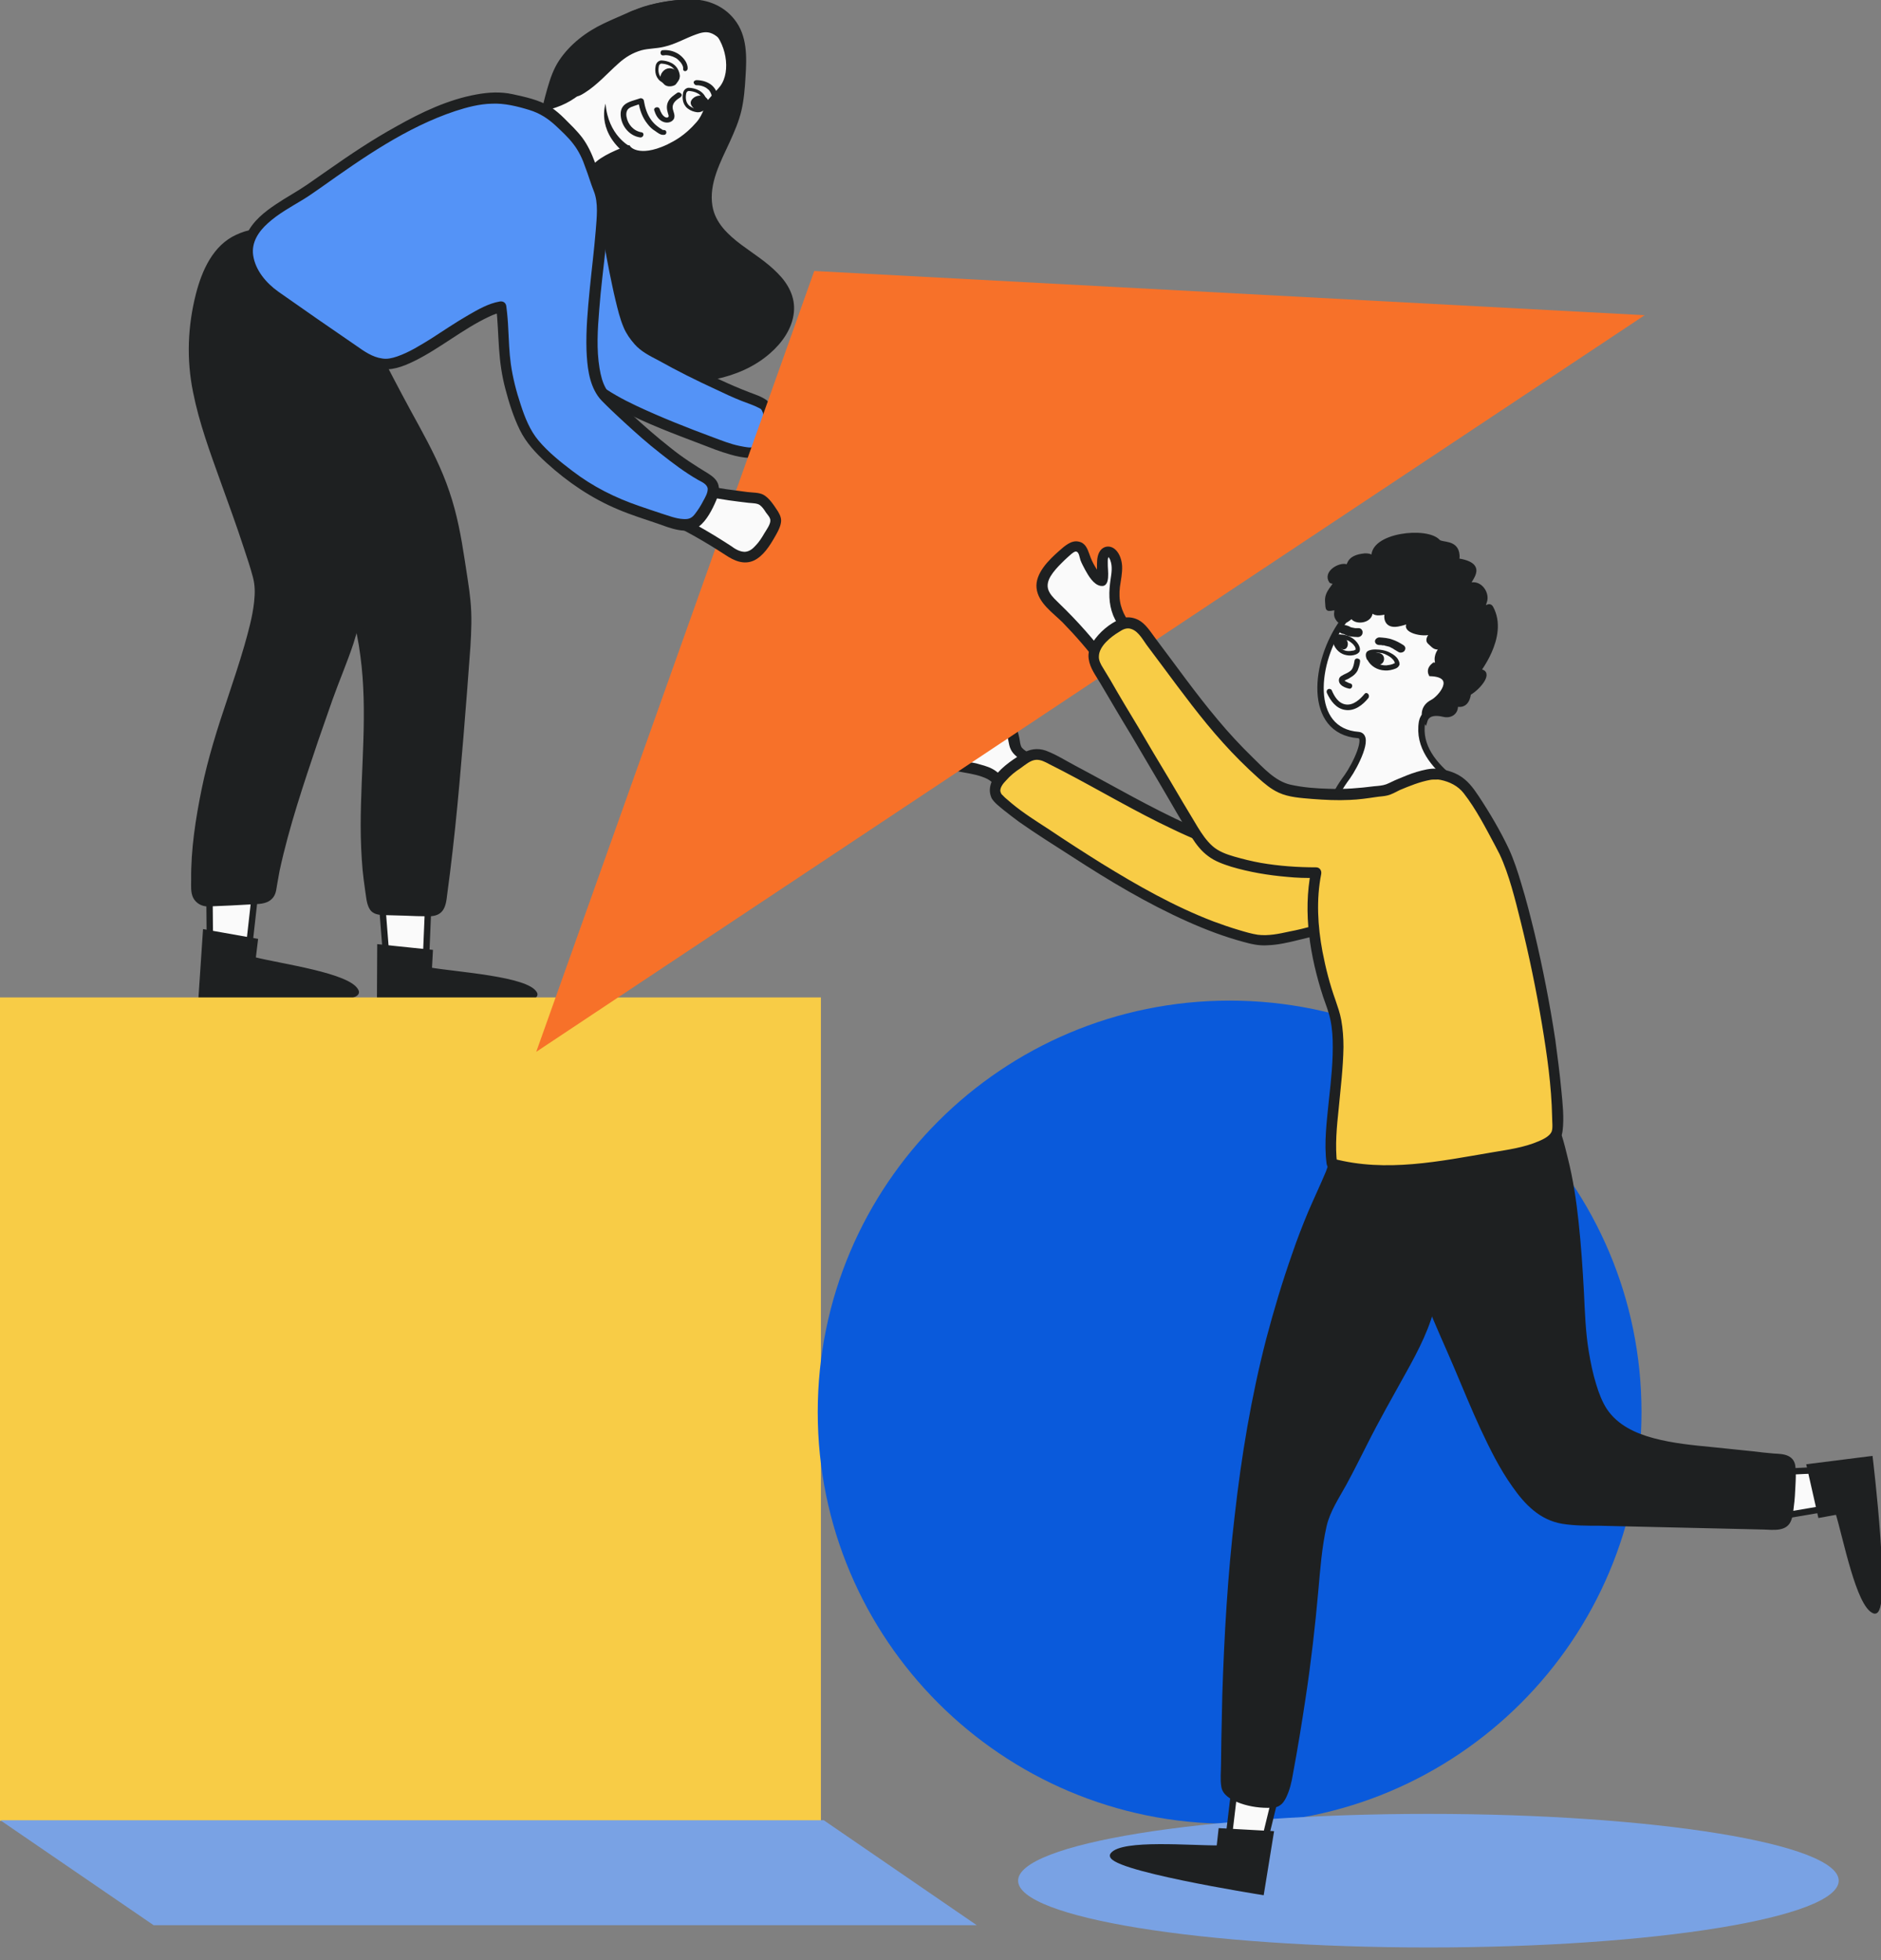
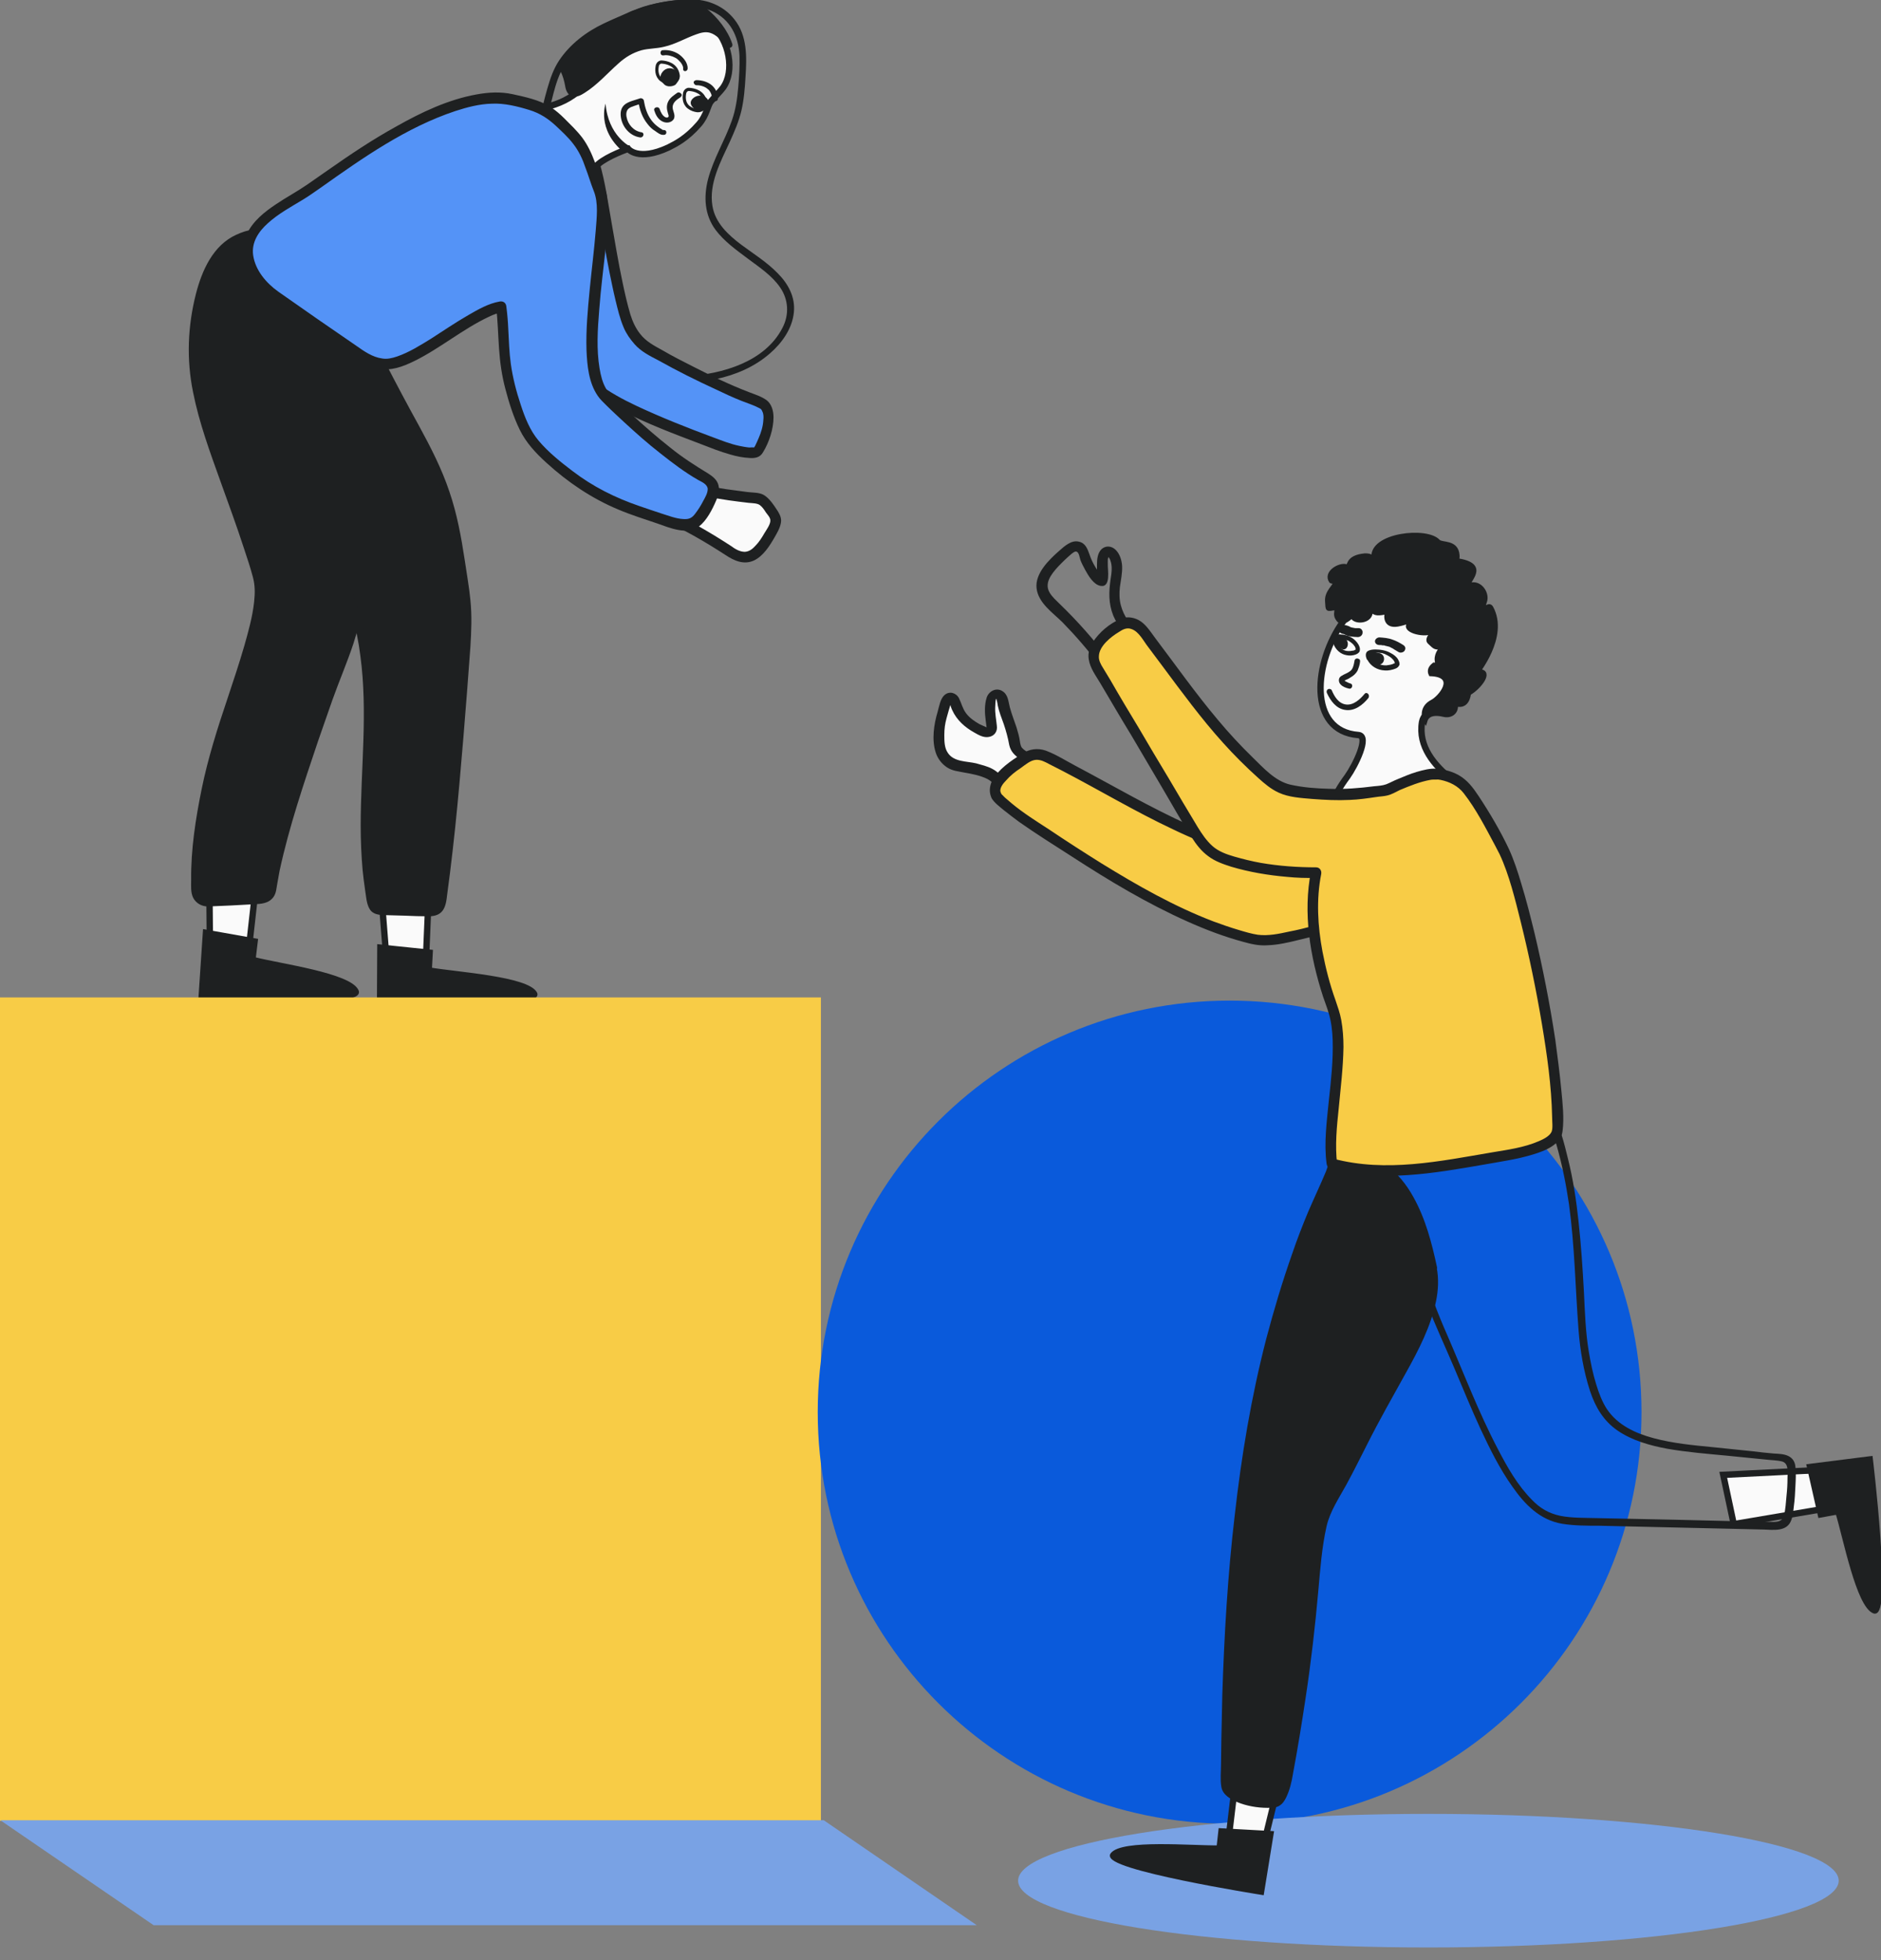
<svg xmlns="http://www.w3.org/2000/svg" version="1.1" id="Calque_1" x="0px" y="0px" viewBox="0 0 591.4 616.3" style="enable-background:new 0 0 591.4 616.3;" xml:space="preserve">
  <rect x="0" y="0" width="591.4" height="616.3" fill="#808080" stroke="none" />
  <style type="text/css">
	.st0{fill:#1E2021;}
	.st1{fill:#FAFAFA;stroke:#1E2021;stroke-width:2;stroke-miterlimit:10;}
	.st2{fill:#1E2021;stroke:#1E2021;stroke-miterlimit:10;}
	.st3{fill-rule:evenodd;clip-rule:evenodd;fill:#5493F7;}
	.st4{fill:#F8CC46;}
	.st5{fill-rule:evenodd;clip-rule:evenodd;fill:#79A2E4;}
	.st6{fill:#0A5ADB;}
	.st7{fill:#79A2E4;}
	.st8{fill-rule:evenodd;clip-rule:evenodd;fill:#FAFAFA;}
	.st9{fill-rule:evenodd;clip-rule:evenodd;fill:#FAFAFA;stroke:#1E2021;stroke-width:2;stroke-miterlimit:10;}
	.st10{fill-rule:evenodd;clip-rule:evenodd;fill:#1E2021;}
	.st11{fill-rule:evenodd;clip-rule:evenodd;fill:#F77129;}
	.st12{fill-rule:evenodd;clip-rule:evenodd;fill:#1E2021;stroke:#1E2021;stroke-miterlimit:10;}
	.st13{fill:#FAFAFA;stroke:#1E2021;stroke-miterlimit:10;}
</style>
-   <path class="st0" d="M190.4,8.4c-5.7,2.7-10.5,6.7-13.6,11.2c-2.3,3.4-3.2,7.1-4.1,10.8c-1.5,6.1-3.1,12.3-2.3,18.4  c1.6,12.5,12.7,23.5,10.9,36.1c-1.1,7.4-6.6,15-3.9,21.9c2.8,7.2,13.2,10.6,22.9,11.9c11.2,1.5,23.4,1.1,33.5-3.4S251,101.3,248,93  c-3.6-9.8-19-14.3-23.7-23.9c-2.6-5.3-1.4-11.3,0.8-16.9s5.3-11,6.8-16.7c1-3.7,1.2-7.5,1.5-11.2c0.3-5.3,0.6-10.7-2-15.5  c-2.6-4.7-9.1-8.6-15.9-7.5C215.5,1.3,207.1,0.4,190.4,8.4L190.4,8.4z" />
  <path class="st0" d="M189.8,7.4c-5.5,2.6-10.6,6.5-14,11.6c-1.8,2.7-2.8,5.7-3.7,8.8c-1,3.5-1.9,7.1-2.5,10.7  c-0.6,3.6-0.9,7-0.4,10.6c0.4,2.8,1.2,5.6,2.3,8.2c2.2,5.5,5.2,10.6,7.1,16.2c0.9,2.7,1.6,5.4,1.6,8.3c0,3.1-0.8,6-1.8,8.9  c-1.9,5.4-4.5,11.5-1.9,17.1c2.1,4.7,7,7.4,11.6,9.1c5.7,2.1,11.8,3,17.8,3.4c12.4,0.9,26.5-0.7,36.2-9.2c3.8-3.3,7-7.8,7.5-12.9  c0.5-4.8-1.8-9-5.1-12.3c-3.4-3.5-7.6-6.1-11.5-9c-4.1-3.1-8.1-6.8-9-12.1c-1.2-7.1,2.6-14,5.5-20.3c1.4-3.1,2.8-6.3,3.6-9.7  s1.1-7.1,1.3-10.7c0.4-6.1,0.6-12.9-3.5-18c-3.6-4.6-9.4-6.7-15.1-6.2c-1.5,0.1-3,0.1-4.5,0.3c-4.4,0.5-8.6,1.8-12.8,3.3  C195.7,4.8,192.7,6,189.8,7.4c-1.3,0.6-0.2,2.5,1.1,1.9c5.1-2.4,10.4-4.5,15.8-5.8c2.5-0.6,5.1-1.1,7.8-1.1c0.3,0,0.7,0,1,0  c1.4,0,2.6-0.2,4-0.1c1.5,0.2,3,0.6,4.4,1.2c5.7,2.6,8.3,7.9,8.6,14c0.1,3.3-0.1,6.7-0.4,10c-0.3,3.5-0.8,7-2,10.4  c-2.2,6.3-5.8,12-7.5,18.5c-1.4,5.5-1.1,11.2,2.4,15.9c2.7,3.6,6.5,6.3,10.1,9s7.6,5.3,10.2,9.1c2.6,3.8,2.9,8.5,0.7,12.7  c-5.5,10.7-18.9,14.5-30.1,15.2c-6.2,0.4-12.5,0-18.6-1.1c-5.3-1-11-2.5-15.3-5.9c-1.8-1.4-3.3-3.3-3.9-5.5  c-0.9-2.9-0.3-5.9,0.6-8.7c1.7-5.5,4.2-10.7,3.7-16.6c-0.9-11.1-9-19.9-10.9-30.7c-1.2-6.8,0.8-13.8,2.5-20.4c0.8-3,1.7-6,3.4-8.7  c1.6-2.5,3.6-4.6,5.9-6.5c2.2-1.9,4.9-3.5,7.5-4.8C192.2,8.7,191.1,6.8,189.8,7.4L189.8,7.4z" />
  <path class="st1" d="M119,269.8l2.7,34.4l12,2.7l1.5-35.7L119,269.8z" />
  <path class="st2" d="M119.1,297.4l-0.1,20c0,0,52-0.2,49.4-5.1c-2.5-4.8-24.9-6.2-33.1-7.6l0.3-5.6L119.1,297.4L119.1,297.4z" />
  <path class="st1" d="M65.7,263.2l0.3,34.6l11.9,3.5l4-35.6L65.7,263.2z" />
  <path class="st2" d="M64.3,292.7l-1.4,20.9c0,0,51.7,3.3,49.4-2c-2.2-5.2-24.3-8.1-32.4-10.2l0.7-5.8L64.3,292.7z" />
  <path class="st3" d="M163,59.4c0.4,9.9,9.4,42,13.9,51.3c3.6,7.3,11.1,12.4,18.2,16.4c7.1,4,28.4,12.2,34.1,14.1  c1.6,0.5,7.7,2,8.9,0.8c0.6-0.6,5.6-10.4,2.2-14.4c-0.9-1-6.1-2.8-7.3-3.3c-9.4-4.1-18.7-8.6-27.6-13.7c-1.7-1-3.4-2-4.7-3.5  c-1.9-2.3-3.3-4.2-4.6-9.1c-2.8-10.6-3.9-17.5-5.6-27.6c-2-11.7-3.6-23.8-10.1-31c-2.4-2.6-7.7-3.3-10.6-1.3  C164.7,41.6,162.7,52.5,163,59.4L163,59.4z" />
  <path class="st0" d="M161.3,59.4c0.1,3.3,0.8,6.7,1.5,9.9c0.9,4.5,2,9,3.2,13.4c2.3,8.5,4.7,17.2,8,25.4c1.8,4.4,4.1,8.2,7.6,11.4  c4,3.8,8.8,6.9,13.7,9.5c8,4.2,16.6,7.4,25,10.6c3.1,1.2,6.1,2.4,9.3,3.3c2,0.6,4.1,1,6.2,1.1c1.7,0.1,3.2-0.2,4.1-1.8  c1.9-3.1,3.3-7.3,3.3-11c0-2-0.6-4.2-2.2-5.4c-1.7-1.2-3.7-1.8-5.5-2.5c-6-2.3-11.8-5.1-17.5-8c-3.2-1.6-6.5-3.3-9.6-5.1  c-2.7-1.5-5.3-2.8-7.2-5.3c-1.4-1.8-2.3-3.8-3-6c-1-3.4-1.8-6.9-2.5-10.3c-1.3-6.1-2.3-12.3-3.4-18.5c-1.1-6.2-2-12.8-3.8-19  c-0.8-2.8-1.9-5.6-3.3-8.1c-1.2-2.2-2.7-4.6-4.8-6.1c-4-2.8-10-2.4-13.2,1.2c-3.3,3.6-4.7,9.1-5.3,13.9  C161.4,54.5,161.2,57,161.3,59.4c0.1,2.1,3.4,2.1,3.4,0c-0.2-4.8,0.5-9.7,2.2-14.2c0.7-1.9,1.7-3.8,3.2-5.2s3.7-1.6,5.7-1.2  c2.5,0.5,3.9,2.1,5.3,4.1c1.5,2.3,2.6,4.8,3.5,7.3c1.9,5.6,2.8,11.5,3.8,17.3c1,6,2,12,3.2,18c0.6,2.9,1.2,5.9,1.9,8.8  s1.4,5.9,2.6,8.7c0.8,1.9,2,3.6,3.4,5.2c2,2.3,4.8,3.7,7.5,5.1c5.9,3.3,11.9,6.3,18,9.1c2.7,1.3,5.5,2.6,8.3,3.7  c1.8,0.7,3.7,1.3,5.4,2.2c0.6,0.3,0.7,0.4,1,1.1c0.4,0.8,0.4,1.8,0.3,2.7c-0.1,1.9-0.7,3.9-1.5,5.7c-0.3,0.7-0.6,1.4-0.9,2  c-0.1,0.2-0.2,0.5-0.4,0.7c-0.1,0.2-0.4,0.5-0.2,0.4c0.4-0.2,0.1-0.1,0-0.2c-0.3-0.1-1.1,0-1.4,0c-1.1-0.1-2.1-0.3-3.1-0.5  c-2.9-0.6-5.6-1.7-8.3-2.7c-8.1-3-16.2-6.2-24.1-9.9c-8.5-4-17.8-9.6-21.8-18.4c-3.2-6.9-5.2-14.4-7.3-21.7  c-2.3-8-4.5-16.2-5.7-24.4c-0.2-1.2-0.3-2.4-0.4-3.6C164.6,57.2,161.2,57.2,161.3,59.4L161.3,59.4z" />
  <path class="st1" d="M223.9,8c0,0-2.2-2-2.7-2.3c-17.8-9.8-30.7,10.5-36.3,19.4c-4.9,7.7-15.4,9.9-22.3,9.1l6.7,12.5  c3.6,6.9,4,4.5,14.6,11.3c0.3,0.2,1.7-4.2,4.2-6.4c3-2.6,9.4-4.8,9.4-4.8s3.1,4,12.6-0.4c2.4-1.2,5.8-2.9,9.7-7.4  c2.4-2.8,2.7-5.9,3.7-7.1c0.8-1,3.1-3.3,3.8-4.3C231.1,22.4,229.3,12.7,223.9,8L223.9,8z" />
  <path class="st0" d="M198,46c0,0-6.8-3.4-7.6-13.4c0,0-2.9,8,5.6,15.2L198,46L198,46z" />
  <path class="st4" d="M258.1,313.6H0v258.9h258.1V313.6z" />
  <path class="st5" d="M307.1,605.3H48.3l-48.2-33H259L307.1,605.3z" />
  <path class="st6" d="M386.6,573.4c71.5,0,129.5-57.9,129.5-129.4s-58-129.4-129.5-129.4S257.1,372.5,257.1,444  S315.1,573.4,386.6,573.4z" />
  <path class="st7" d="M449.1,612.3c71.2,0,129-9.4,129-21s-57.8-21-129-21s-129,9.4-129,21S377.9,612.3,449.1,612.3z" />
  <path class="st8" d="M324.4,243c-1.2,1.8-2.5,3.6-3.7,5.4c-0.5,0.8-1.3,1.7-2.2,1.5c-0.6-0.1-1.1-0.6-1.5-1c-1.6-1.7-4.2-5-6.4-5.8  c-2.4-0.9-5.7-1.7-8.3-2c-2.6-0.3-4.3-1.1-5.8-3.3c-1-1.5-1.3-3.4-1.3-5.2c-0.2-4.6,0.6-6.7,2-11.1c0.3-1,0.7-2.3,2.1-2  c0.7,0.1,1.2,2.3,1.5,2.9c1.6,3.8,4.3,5.7,7.9,7.6c1,0.5,2.5,0.8,3-0.2c0.2-0.4,0.1-1,0.1-1.4c-0.5-2.8-0.7-5.2-0.1-8.4  c0.2-0.9,1.1-1.6,1.9-1.5c0.9,0.1,1.5,1.1,1.7,2c0.8,4.7,2.9,8,3.8,13.3c0.1,0.8,0.3,1.6,0.8,2.2c0.3,0.4,0.7,0.7,1.2,1  c1.2,0.9,2.4,1.8,3.7,2.7C324.7,239.7,325.7,241.1,324.4,243L324.4,243z" />
  <path class="st0" d="M323,242.1c-0.6,0.9-1.2,1.8-1.9,2.7c-0.7,1-1.3,2.2-2.1,3c-0.4,0.4-0.1,0.4-0.6,0.1c-0.3-0.1-0.5-0.5-0.7-0.8  c-0.6-0.6-1.1-1.3-1.7-1.9c-1.2-1.3-2.4-2.6-3.9-3.4c-1.6-0.9-3.5-1.3-5.2-1.8c-3-0.7-7-0.4-8.9-3.3c-1.1-1.6-1.1-3.7-1.1-5.6  c0-1.9,0.2-3.5,0.7-5.3c0.2-0.8,0.5-1.7,0.7-2.5c0.2-0.5,0.3-1.1,0.5-1.7c0.1-0.2,0.3-0.7,0.3-0.9c0-0.4,0,0.2-0.2,0.1  c-0.2-0.2-0.5-0.5-0.5-0.2c0,0.2,0.3,0.6,0.3,0.8c0.2,0.6,0.4,1.3,0.7,1.9c1.4,3.1,4,5.4,6.9,7c1.4,0.8,2.9,1.7,4.6,1.4  c1.8-0.3,2.8-1.8,2.5-3.6c-0.2-2-0.6-3.8-0.5-5.8c0-0.4,0.1-2.5,0.3-2.6c0.1-0.1,0.5,1.8,0.5,2.1c0.4,2,1.2,3.9,1.9,5.9  c0.7,2.1,1.3,4.2,1.7,6.5c0.5,2.2,1.7,3.2,3.4,4.5l1.4,1c0.2,0.2,0.5,0.5,0.8,0.6c0.4,0.1,0.1,0,0-0.1  C323.5,241.1,323.3,241.6,323,242.1c-1.1,1.8,1.8,3.5,2.9,1.7c0.9-1.4,1.3-3.4,0.3-4.9c-1.1-1.7-3.6-2.3-4.9-3.8  c-0.6-0.8-0.6-2.1-0.8-3c-0.2-1.1-0.6-2.3-0.9-3.4c-0.7-2.1-1.5-4.1-2.1-6.3c-0.5-1.9-0.5-4.1-2.5-5.2c-1.9-1.1-4.2,0.2-4.8,2.2  c-0.7,2.2-0.6,4.8-0.3,7c0.1,0.5,0.1,1.1,0.2,1.6c0,0.1,0.1,0.8,0.2,0.9v0.1c0,0.3,0.1,0.2,0.2-0.2c-0.9-0.4-1.7-0.7-2.5-1.1  c-1.6-0.9-3.2-2-4.3-3.5c-1.1-1.5-1.4-3.1-2.2-4.7c-0.9-1.7-3-2.3-4.5-1c-1.4,1.2-1.7,3.6-2.2,5.3c-1.2,4-1.9,8.8-0.6,12.8  c0.6,1.9,1.9,3.6,3.6,4.7c1.7,1.1,3.5,1.2,5.4,1.6c2.3,0.4,5,0.9,7.2,2c1.9,1,3.4,3,4.8,4.6s3.3,3.2,5.5,1.6c1.1-0.8,1.8-2,2.5-3.1  c0.9-1.4,1.9-2.7,2.8-4.1C327.1,242.1,324.2,240.4,323,242.1L323,242.1z" />
  <path class="st4" d="M313.2,250.1c0.8,1.4,7,6.1,8.3,7c18,11.9,38.5,25.8,58.6,33.7c6.5,2.5,11,3.7,13.7,4.4  c3.4,0.8,6.9,0.3,10.3-0.4c22-4.4,36-11.6,50.3-29.1c2.2-2.8,4.4-5.8,5.2-9.3c0.8-3.5-0.2-7.7-3.1-9.9c-3.5-2.6-8.4-1.3-12.4,0.2  c-9.4,3.7-15.1,9.7-23.9,14.5c-4.8,2.6-15.5,7.4-20.2,7.8c-2.8,0.2-5.6-0.5-8.3-1.3c-22.2-6.3-41.6-19.3-62.4-29.7  c-2-1-4.5-1.2-6.3,0C320.3,239.7,310.8,245.7,313.2,250.1L313.2,250.1z" />
  <path class="st0" d="M311.8,251c0.9,1.5,2.6,2.7,3.9,3.8c1.5,1.2,3.1,2.4,4.7,3.6c5.4,3.8,11,7.3,16.6,10.9  c11.7,7.6,23.7,14.8,36.5,20.5c5.6,2.5,11.4,4.7,17.3,6.3c2.5,0.7,5,1.3,7.7,1.1c3.3-0.1,6.7-0.9,9.9-1.7c10.2-2.3,20.2-5.8,29-11.7  c4.3-2.9,8.4-6.3,12-10.1c2.1-2.1,4-4.3,5.9-6.6c2-2.4,3.9-5,5.1-7.9c2.1-5.1,1.2-12.2-4.2-14.9c-5.4-2.7-12.4,0.3-17.4,2.9  c-5.6,2.9-10.4,6.9-15.7,10.3c-4.4,2.8-9.1,5-13.9,7c-2.3,0.9-4.7,1.8-7.1,2.4c-2.9,0.7-5.6,0.4-8.5-0.4c-6.6-1.7-13-4.2-19.3-6.9  c-12.5-5.6-24.2-12.5-36.3-18.9c-3-1.6-6-3.5-9.2-4.7c-2.6-0.9-5.2-0.5-7.5,1c-3.4,2.2-7.4,4.8-9.4,8.5  C311.1,247.3,310.9,249.1,311.8,251c1,1.9,3.9,0.2,2.9-1.7c-0.7-1.3,0.7-3,1.6-3.9c1.3-1.5,2.9-2.8,4.6-3.9c1.4-1,3.1-2.5,4.8-2.6  c1.5-0.1,2.8,0.6,4.1,1.3c1.5,0.8,3,1.5,4.5,2.3c11.5,6,22.7,12.7,34.4,18.2c5.8,2.8,11.7,5.2,17.8,7.3c5.4,1.8,11,3.7,16.7,2.2  c4.7-1.2,9.2-3.2,13.5-5.2c4.8-2.3,9.2-5,13.5-8.1c4.9-3.4,9.9-6.9,15.6-8.9c2.6-0.9,5.7-1.8,8.4-0.8c2.4,0.9,3.7,3.3,3.9,5.7  c0.6,5.9-4.1,10.9-7.7,15s-7.1,7.5-11.2,10.7c-7.7,5.9-16.6,9.8-25.9,12.4c-2.6,0.7-5.3,1.4-8,1.9c-3.2,0.7-6.5,1.4-9.8,1  c-2-0.3-4-0.9-6-1.5c-2.7-0.8-5.3-1.7-8-2.7c-12.3-4.7-23.9-11.3-35.1-18.2c-5.6-3.5-11.2-7.1-16.7-10.8c-4-2.6-8-5.1-11.6-8.1  c-0.7-0.6-1.4-1.2-2.1-1.8c-0.3-0.3-0.6-0.6-0.9-0.9c-0.1-0.1-0.2-0.2-0.3-0.3c-0.4-0.4,0.1,0.2-0.1-0.1  C313.6,247.4,310.7,249.1,311.8,251L311.8,251z" />
  <path class="st9" d="M422.3,195.4c-9.2,12.6-11.3,34.5,4.8,35.7c3.6,0.3-1,9.6-3.5,13.1c-5.1,6.9-6.2,11.3-1.8,12.4  c10.2,2.5,31.9-0.6,41.1-4.2c5.4-2.1-18.4-9.8-15.8-25.4c0.4-2.2,1.9-2.7,3.4-3.7c2.8-1.7,5.5-6.8,7.4-9.6l-4.1-14.7  C450.9,188.7,429.7,175.6,422.3,195.4L422.3,195.4z" />
  <path class="st1" d="M541.8,463.7l34-1.7l4.1,11.3l-34.8,5.9L541.8,463.7z" />
  <path class="st2" d="M568.5,460.8l19.8-2.5c0,0,6.1,50.4,0.9,48.5c-5.1-1.9-9.2-23.3-11.6-31.1l-5.5,1L568.5,460.8L568.5,460.8z" />
  <path class="st1" d="M404.7,549.7l-7.9,32.4l-11.1,0.8l4.1-34.3L404.7,549.7z" />
  <path class="st2" d="M400,576.2l-3.1,19.1c0,0-50.6-8-47.3-12.3c3.2-4.2,25.1-2.2,33.4-2.3l0.6-5.4L400,576.2L400,576.2z" />
  <path class="st10" d="M450.7,398.8c2.6,12.5-7.6,28.9-14,40s-9.7,19.5-16.1,30.6c-1.8,3.2-3.6,6.4-4.5,9.9c-1,4.2-1.9,11.9-2.3,16.2  c-1.6,17.5-2.4,28.7-8.3,61.5c-0.2,1.1-1.6,9.5-4.3,10.1c-5.4,1.3-16.1-1.4-16.2-5.6c-0.1-4.5-0.1-9,0-13.5  c1-59.5,6.6-122.2,31.4-175.9c2.5-5.4,3.3-9.2,5.6-8.8C431.2,364.9,443.8,365.3,450.7,398.8L450.7,398.8z" />
  <path class="st0" d="M449.6,399c1.5,7.4-1.4,15.2-4.5,21.9c-3.3,7.2-7.6,14-11.4,21c-4.2,7.7-7.9,15.8-12.1,23.5  c-2.2,4-4.8,7.9-6.1,12.3c-1,3.4-1.4,7.1-1.9,10.6c-1.4,10.7-2,21.4-3.3,32c-0.8,6.5-1.8,13-2.8,19.5c-0.7,4.3-1.4,8.6-2.2,13  c-0.5,2.6-0.9,5.2-1.5,7.8c-0.5,1.9-1.1,5.1-3.5,5.4c-3,0.5-6.3-0.1-9.2-1.1c-1.3-0.4-2.6-1-3.6-1.8c-1.1-0.9-1.2-1.7-1.2-3.1  c0-4.8,0-9.6,0.1-14.4c0.3-18.1,1.1-36.3,2.7-54.3c1.6-18.1,4-36.1,7.7-53.9s8.6-34.9,15.1-51.6c1.6-4.2,3.4-8.3,5.3-12.4  c0.9-2,1.7-3.9,2.6-5.9c0.4-0.8,1-3,2-3.2c0.5-0.1,1.4,0.2,1.9,0.3c0.7,0.1,1.4,0.2,2,0.4c1.4,0.3,2.9,0.6,4.3,1.1  c9.1,3.1,13.7,12.3,16.6,20.9C447.8,390.9,448.8,395,449.6,399c0.3,1.4,2.5,0.8,2.2-0.6c-1.6-7.5-3.6-15.2-7.4-22  c-2.2-4-5.1-7.7-8.9-10.2c-2.8-1.8-5.9-2.8-9.2-3.5c-1.4-0.3-3-0.8-4.5-0.8c-3,0-4.1,4.2-4.9,6.4c-1.8,4.3-3.8,8.5-5.6,12.7  c-1.8,4.3-3.5,8.7-5,13.1c-3.1,8.8-5.8,17.8-8.2,26.9c-4.7,18.2-7.8,36.8-9.9,55.5c-2.2,18.7-3.3,37.6-3.9,56.4  c-0.1,4.7-0.2,9.4-0.3,14.1c0,2.5-0.1,5-0.1,7.5c0,2.4-0.3,4.9,0.1,7.3c0.4,2.5,2.9,3.9,5,4.8c2.9,1.2,6.3,1.8,9.5,1.8  c1.2,0,2.8,0,3.8-0.7c1-0.6,1.6-1.6,2.1-2.6c1.1-2.3,1.7-4.8,2.1-7.3c1.5-8,2.8-16,4-24c1.7-11.2,3-22.5,4-33.8  c0.6-6.7,1.1-13.6,2.6-20.2c1.1-4.7,3.9-8.8,6.2-13c2.3-4.2,4.3-8.3,6.4-12.4c3.9-7.8,8.2-15.3,12.4-22.9c3.9-7,7.8-14.5,9.4-22.4  c0.7-3.5,0.9-7,0.2-10.6C451.5,397.1,449.3,397.7,449.6,399L449.6,399z" />
-   <path class="st10" d="M449.8,409.8c2.8,7.4,5.5,13.1,7.7,18.2c6.1,14.1,12.7,31.8,21.8,42.6c2,2.3,4.2,4.5,7,5.8  c3.8,1.8,8.1,1.9,12.3,2c19.5,0.5,39,0.9,58.6,1.4c1.4,0,3,0,4.1-1c0.8-0.8,1-2,1.2-3.1c0.7-4.5,1-9,0.9-13.5c0-0.9-0.1-1.8-0.5-2.5  c-0.7-1.1-2.2-1.3-3.5-1.5c-7.5-0.8-14.9-1.5-22.4-2.3c-12.1-1.2-26.6-2.6-33-12.9c-2.5-4-5.1-13.6-5.9-22.1  c-0.9-9.7-1.1-22.4-2.8-38.5c-1.5-14.4-6.3-33.9-10.6-33.8c-14,0.3-25.5,5.2-45.9,9.6c0,0-10.1,2-16.4,5c-1,0.4-1.4,1-1.4,1.8" />
  <path class="st0" d="M448.7,410.1c2.6,6.7,5.6,13.1,8.4,19.7s5.4,13,8.4,19.5c2.9,6.2,6,12.5,10,18.1c3.9,5.6,8.6,10.5,15.7,11.7  c3.8,0.6,7.6,0.6,11.5,0.6c4.3,0.1,8.6,0.2,12.8,0.3c8.7,0.2,17.5,0.4,26.2,0.6c4.3,0.1,8.6,0.2,12.8,0.3c3,0.1,7,0.7,8.5-2.5  c0.7-1.5,0.8-3.2,1-4.8c0.3-2.2,0.4-4.3,0.5-6.5c0.1-1.9,0.2-3.9,0-5.8c-0.1-1.6-0.8-2.8-2.2-3.5s-3.1-0.7-4.6-0.8  c-2.2-0.2-4.4-0.4-6.6-0.7c-4.2-0.4-8.4-0.9-12.6-1.3c-6.2-0.6-12.5-1.2-18.5-2.8c-5.7-1.5-11.4-4.1-14.8-9.2  c-1.5-2.3-2.5-5-3.3-7.6c-1.1-3.5-1.8-7-2.4-10.6c-1-6.1-1.2-12.3-1.5-18.5c-0.4-7.5-0.9-14.9-1.7-22.3c-0.7-6.6-1.7-13.2-3.3-19.6  c-1.2-4.8-2.4-10.4-5.3-14.6c-0.8-1.1-1.8-2.2-3.2-2.3c-2.6-0.2-5.5,0.3-8.1,0.7c-5.8,0.8-11.4,2.2-17,3.7c-7,1.9-14.1,3.8-21.2,5.3  c-4.2,0.9-8.4,1.9-12.5,3.4c-2.3,0.8-5.9,1.6-6.2,4.4c-0.2,1.4,2.1,1.4,2.2,0c0.1-1,3-1.7,3.8-2c1.4-0.5,2.8-1,4.2-1.4  c2.4-0.7,4.7-1.3,7.1-1.8c5.3-1.2,10.7-2.4,15.9-3.8c5.8-1.5,11.5-3.1,17.3-4.4c2.6-0.6,5.3-1,8-1.4c1.3-0.2,2.6-0.3,4-0.3  c0.8,0,2.1-0.2,2.5,0c1.2,0.6,1.9,2.4,2.5,3.5c1.1,2.2,1.8,4.6,2.5,7c1.7,6,2.9,12.1,3.8,18.2c1.8,13.1,2,26.4,3,39.5  c0.5,6.5,1.6,13,3.6,19.2c1.7,5.1,4.2,9.4,8.7,12.5c4.5,3.1,10.2,4.7,15.6,5.7c6.3,1.1,12.7,1.6,19,2.2c4,0.4,8,0.8,12,1.2  c1.7,0.2,3.5,0.2,5.1,0.6c2.2,0.6,1.7,3.5,1.7,5.3s-0.1,3.6-0.3,5.4c-0.2,2.1-0.3,4.3-0.8,6.3c-0.5,1.8-1.9,2-3.5,2  c-2.2,0-4.4-0.1-6.5-0.1c-16.4-0.4-32.7-0.8-49.1-1.1c-3.7-0.1-7.6,0-11.2-0.7c-3.7-0.8-6.4-2.4-8.9-5c-4.5-4.5-7.8-10.3-10.7-15.9  c-6.1-11.6-10.8-24-16-36c-1.5-3.4-2.9-6.8-4.2-10.3C450.3,408.2,448.2,408.7,448.7,410.1L448.7,410.1z" />
-   <path class="st11" d="M517.1,99.1L168.6,330.7L256,85.2L517.1,99.1z" />
-   <path class="st8" d="M347.3,208.2c-4.7-6.3-9.9-12.1-15.6-17.5c-1.9-1.8-4.1-3.9-4-6.8c0.1-2,1.3-3.9,2.6-5.5c1.6-2,3.5-3.8,5.5-5.4  c1-0.8,2.2-1.5,3.3-1.2c1.6,0.5,1.7,2.7,2.4,4.2c0.7,1.6,3.3,6.4,5,6.6c0.3,0,0.2-1.7,0.1-3.4c0-0.4,0-1.2,0-1.6  c0-1.1,0-2.6,0.6-3.6c0.5-0.8,1.5-1,2.1-0.4c1.3,1.2,1.8,3.2,1.8,5.1c0,2.3-0.6,4.5-0.8,6.8c-0.4,5.9,2.5,11.7,7.3,14.4  C357.8,200.1,349.5,205.7,347.3,208.2L347.3,208.2z" />
  <path class="st0" d="M348.7,207.4c-4.7-6.2-9.9-12.1-15.5-17.5c-1.1-1.1-2.4-2.2-3.2-3.6c-1-1.7-0.7-3.4,0.3-5.1  c0.9-1.5,2.2-2.9,3.4-4.1c0.7-0.7,1.4-1.4,2.1-2c0.5-0.4,1.6-1.6,2.4-1.7c1.1,0,1.2,1.9,1.5,2.7c0.4,1.1,1,2.1,1.5,3.1  c1,1.8,2.6,4.6,4.8,5c3.4,0.6,2.2-5.1,2.3-7c0-0.7-0.1-1.8,0.4-2.3c-0.2,0.2-0.4,0-0.2,0.2c0.2,0.3,0.5,0.7,0.6,1.1  c0.7,1.8,0.4,3.9,0.1,5.8c-0.6,4-0.7,7.7,0.8,11.5c1.4,3.3,3.7,6.1,6.8,8v-2.9c-1.5,1-3.1,2.1-4.6,3.2c-2.2,1.6-4.5,3.2-6.3,5.2  c-1.4,1.6,0.9,4,2.4,2.4c2.8-3.2,6.7-5.5,10.2-7.9c1-0.7,1.1-2.2,0-2.9c-3.1-1.8-5.2-4.9-6.1-8.3c-0.5-1.9-0.5-3.8-0.3-5.7  c0.3-2.2,0.8-4.4,0.7-6.6c-0.1-1.8-0.7-3.8-2-5.1c-1.2-1.2-3-1.5-4.4-0.3c-1.3,1.2-1.5,3.2-1.5,4.9c0,0.6,0,1.3,0,1.9  c0,0.5,0,1,0.1,1.5c0,0.3,0,0.6,0,0.9c-0.1,0.7,0.1,0.5,0.6-0.4l1.3-0.2c-1-0.2-1.9-2-2.5-2.9c-0.8-1.3-1.4-2.6-1.9-4.1  c-0.6-1.7-1.3-3.5-3.3-3.9c-2.4-0.6-4.6,1.5-6.2,2.9c-3.2,2.8-7.6,7.1-7.1,11.7c0.5,4.7,5.2,7.8,8.2,10.8c4.1,4.2,8,8.7,11.5,13.4  C347.1,210.8,350,209.1,348.7,207.4z" />
  <path class="st12" d="M419.7,183.1c-0.2,1.2-2.8,3-2.6,5.9c0.2,3-0.1,2.8,2.9,2.3c0.2,1.2-0.6,2.1,0.7,3.7c1.5,1.9,4.3-1.1,4.3-1.1  c0.9,2.2,6.2,1.7,6.1-1.6c-0.1-2.4-0.5,0.1,1.5,0.6c1.1,0.3,3.4-0.3,3.4-0.3c-0.4,0.4-1,4.7,3.5,3.9c3.3-0.6,3.7-1.6,3.1,0  c-0.9,2.2,5.7,3.6,7.8,2.2c0.8-0.5-2.6,2.1-1,3.4c1.6,1.4,1.5,1.9,4.3,1.5c-1.2,0.2-2.6,2.7-2,4.6c0,0.1-3.2,1.5-2,3.9  c8.8,0.3,2.9,7.2,0.5,8.4c-3.5,1.8-2.9,5.2-2,6.6c0.1-0.3,0.3-3.5,5.7-2.2c2,0.5,4.2-0.6,4-3.2c0-0.2,3.4,1.3,4.1-3.6  c3.3-1.9,7.2-7,3.2-7.2c-1.3,1.2,8.9-10.5,3.8-19.9c-1.1-2-3.5,2.5-2-1.8c0.9-2.5-1.3-6-4.2-5.6c-3.1,0.4,5.6-5.3-3.1-7.3  c-3.3-0.8-1.1,1-1.3-1.7c-0.3-4.6-5.1-3.4-6.1-4.5c-3.7-4.1-21.4-2.1-20.6,5.2c0,0-0.9-1.2-3.5-0.7c-5,0.8-3.8,3.7-4.9,3.3  c-2-0.7-7,2-4.9,5C418.5,183,419.7,183.1,419.7,183.1L419.7,183.1z" />
  <path class="st10" d="M65.5,283.9c-2.1,0.1-3.9-1.5-4-3.6c-1-14.2,3.6-37.9,8.6-52.6c5.5-16.1,11.9-33.8,11.2-43.4  c-0.3-5.1-9.9-30.4-12.6-38.3c-4.7-13.5-9.5-27.5-7.9-41.7S66.2,75,80.4,73.4c0,0,5.9-2.3,13.4,13.1c5.3,10.9,9,26.9,11.1,41.1  c1.1,7.6,4,19.9,5,26.1c3.4,19.6,5.4,20.6,2.7,38.6c-1.1,7.3-6.1,19.7-8.8,26.5c0,0-16.3,45-18,60.7c-0.2,2-1.9,3.6-3.9,3.7  L65.5,283.9L65.5,283.9z" />
  <path class="st0" d="M65.5,282.8c-2.7,0-3-2.4-3-4.5c-0.1-2,0-3.9,0.1-5.9c0.2-4.7,0.7-9.5,1.5-14.2c1.4-9.3,3.5-18.6,6.3-27.6  c3.2-10.1,7.1-20,9.8-30.3c1.7-6.3,3.4-13.1,1.7-19.6c-1.7-6.5-4.1-12.9-6.4-19.3c-2.3-6.5-4.7-12.9-6.9-19.4  c-3.8-11.1-7.4-22.6-6.8-34.5c0.2-4.5,0.9-9,2-13.4C64.7,90.2,66,86.4,68,83c1.9-3.1,4.6-5.8,8-7.2c1.6-0.7,3.2-0.9,4.9-1.2  c0.5-0.1,0.1-0.1,0.5-0.1c1.3,0,2.8,0.7,4,1.7c3.2,2.6,5.4,6.5,7.3,10.2c4.6,9.1,7.2,19.3,9.2,29.3c1,5,1.7,10,2.6,15  c0.8,4.5,1.7,9,2.6,13.4c1.7,8.4,3.3,16.8,4.9,25.2c1.4,7.5,0.9,14.8-0.2,22.3c-1.3,8.6-4.9,16.8-8.1,24.8c-1.1,2.8-2.1,5.6-3.1,8.4  c-4.4,12.5-8.6,25.2-12.1,38c-0.9,3.1-1.7,6.2-2.4,9.4c-0.5,2.5-0.7,5.1-1.4,7.5c-0.7,2.7-3.4,2.4-5.6,2.5c-2.9,0.1-5.8,0.3-8.7,0.4  C68.7,282.7,67.1,282.7,65.5,282.8c-1.4,0.1-1.4,2.3,0,2.2c4.8-0.2,9.5-0.4,14.3-0.7c2.3-0.1,4.7-0.2,6.2-2.3  c0.9-1.3,0.9-2.8,1.2-4.3c0.2-1.3,0.5-2.6,0.7-3.9c3-13.9,7.6-27.4,12.1-40.8c1.5-4.3,3-8.6,4.5-12.9c2.1-5.9,4.6-11.7,6.6-17.7  c2.6-8,4.1-16.7,3.8-25.2c-0.1-3.3-0.7-6.7-1.3-9.9c-0.9-4.8-1.9-9.5-2.7-14.3c-1.5-8.6-3.7-17.1-5-25.8c-1.7-11-3.9-21.9-7.5-32.4  c-1.7-4.8-3.6-9.5-6.3-13.8c-1.8-2.9-4-5.9-6.9-7.7c-3.4-2.1-7.4-1.1-10.9,0.5C67,77.1,63.5,85,61.6,92.4c-2.6,10.2-3,20.6-0.9,30.9  c1.9,9.6,5.3,18.8,8.6,28c2.5,7,5.1,14,7.4,21.1c1,3,2,6,2.8,9c0.7,2.6,0.7,5,0.4,7.8c-0.5,4.7-1.8,9.3-3.1,13.9  c-1.6,5.5-3.4,10.9-5.2,16.3c-3.2,9.5-6.2,18.9-8.2,28.7c-1.9,9.3-3.4,19-3.3,28.5c0,1.8-0.2,3.9,0.6,5.6c0.9,1.8,2.7,2.8,4.7,2.8  C66.9,285.1,66.9,282.8,65.5,282.8L65.5,282.8z" />
  <path class="st10" d="M98.1,85.2c8.3,8.8,17.2,18.9,23.4,31.9c3.3,6.9,9.7,17.8,12.6,23.4c9.1,17.7,9.6,27.3,12.4,45.2  c1.2,7.3,0.6,14.8,0,22.1c-1.9,24.2-3.7,50.5-7.1,74.6c-0.2,1.4-0.5,3-1.7,3.9c-1,0.7-2.3,0.7-3.5,0.7c-4.5-0.1-9.1-0.2-13.6-0.4  c-1,0-2.2-0.1-2.9-0.8c-0.7-0.6-0.9-1.5-1.1-2.4c-3.3-16.7-1.6-36-1.2-53s-0.6-34.8-8.8-49.7c-2.4-4.4-5.5-8.5-8.5-12.6  c-5-6.7-10-13.5-15-20.2c-8.5-11.5-17.2-23.4-19.9-37.4c-2.7-14,2.6-30.6,15.6-36.4C78.9,74.1,86.3,72.7,98.1,85.2z" />
  <path class="st0" d="M97.3,86c5.4,5.8,10.7,11.7,15.3,18.1c4.5,6.4,7.8,13.4,11.5,20.3c3.2,5.9,6.7,11.8,9.7,17.8  c3.5,6.9,6.2,14.1,8,21.6c1.7,7.2,2.6,14.6,3.7,21.9c1.4,9.3,0.3,18.7-0.4,28c-1.4,18.1-2.8,36.3-4.8,54.3c-0.5,4.5-1.1,9-1.7,13.6  c-0.3,2-0.5,4.1-2.9,4.2c-2.2,0.2-4.5-0.1-6.7-0.1c-2.4-0.1-4.7-0.1-7.1-0.2c-0.9,0-1.9,0.1-2.7-0.2c-1.1-0.4-1.2-1.7-1.4-2.6  c-0.8-4.3-1.3-8.6-1.6-12.9c-1.1-17.2,1.1-34.5,0.5-51.7c-0.3-8.3-1.2-16.6-3.5-24.6c-2.4-8.4-6.5-15.7-11.6-22.7  c-5.6-7.7-11.3-15.3-17-22.9c-5-6.7-10-13.5-14-20.9c-3.7-6.9-6.5-14.5-6.8-22.4C63.6,98,65,91.3,68.3,85.5c1.6-2.8,3.6-5.3,6.1-7.3  c1.3-1,2.6-1.9,4.1-2.6c0.1-0.1,1.2-0.5,0.5-0.3c0.1,0,0.2,0,0.3,0c3.3-0.1,6.5,1.6,9.3,3.3C91.7,80.6,94.6,83.2,97.3,86  c1,1.1,2.6-0.5,1.6-1.6c-4.3-4.6-9.5-9.1-15.7-10.9c-1.2-0.3-2.5-0.6-3.8-0.6c-1.7,0.1-3.4,1.3-4.8,2.2c-11.3,7.7-15,23.2-12.4,36.1  c3.6,17.6,16,32,26.4,46c3,4,6,8.1,9,12.1c2.8,3.8,5.6,7.6,7.9,11.7c4.3,7.7,6.7,16.4,7.8,25.2c2.4,17.7,0.1,35.6,0.1,53.4  c0,4.6,0.2,9.3,0.6,13.9c0.2,2.1,0.5,4.3,0.8,6.4c0.3,1.8,0.4,4.1,1.3,5.7c0.8,1.6,2.4,2,4.1,2.1c2.4,0.1,4.8,0.1,7.2,0.2  c2.4,0.1,4.8,0.2,7.2,0.2c1.7,0,3.4-0.3,4.5-1.7c1.1-1.4,1.3-3.5,1.5-5.2c0.3-2.3,0.6-4.6,0.9-6.9c0.6-4.7,1.1-9.4,1.6-14  c1-9.5,1.8-19,2.6-28.5s1.5-19,2.2-28.5c0.3-4.9,0.5-9.7,0-14.6c-0.4-4.2-1.2-8.5-1.8-12.7c-1.1-7.2-2.4-14.4-4.8-21.4  c-2.4-7.2-5.9-14-9.5-20.6c-3.7-6.7-7.1-13.1-10.5-19.7c-4-7.6-9.1-14.6-14.6-21.2c-2.5-3-5.2-5.8-7.8-8.7  C97.8,83.4,96.3,85,97.3,86L97.3,86z" />
  <path class="st0" d="M178.8,26.8c1,6.8,8.7-2.2,15.9-8.4c2.9-2.5,6.6-4,10.4-4.2c12-0.6,16.2-11.1,24.1-0.1  c-1.4-4.4-7.7-12.1-12.3-12.8s-14.7,1.6-18.8,3.9c-7.5,4.2-12.1,4.7-20.9,16.6C177.2,21.8,178.3,23.8,178.8,26.8L178.8,26.8z" />
  <path class="st0" d="M177.7,27.1c0.2,1.3,0.8,2.8,2.2,3.2c1.4,0.4,2.8-0.4,3.9-1.1c4-2.5,7.2-6.2,10.7-9.3c2.1-1.9,4.4-3.3,7.2-4.1  c2.3-0.6,4.7-0.5,7.1-1.1c3.6-0.8,6.7-2.7,10.1-3.9c1.4-0.5,2.8-0.9,4.3-0.5c2.1,0.6,3.7,2.5,5,4.3c0.7,1,2.5,0.4,2-0.9  c-1.4-4.2-4.6-8.2-7.9-10.9c-1.5-1.2-3.2-2.4-5.1-2.7c-2.1-0.4-4.3-0.1-6.4,0.2c-4.5,0.6-9.2,1.6-13.2,3.8c-3.2,1.7-6.5,3.2-9.6,5.2  c-4.8,3.1-8.5,7.4-11.8,12c-0.2,0.3-0.2,0.8,0,1.1C177,23.8,177.4,25.5,177.7,27.1c0.2,1.4,2.4,0.8,2.1-0.6  c-0.3-1.8-0.8-3.7-1.7-5.3v1.1c2.8-3.9,6-7.6,9.9-10.4c2.7-1.9,5.6-3.2,8.5-4.7c1.6-0.8,3.1-1.7,4.8-2.3c2.1-0.8,4.4-1.4,6.6-1.8  c3.6-0.7,8-1.7,11.3,0.3c3.8,2.3,7.4,6.7,8.8,10.9l2-0.9c-2-2.7-4.7-5.6-8.3-5.5c-3.1,0.1-5.9,1.9-8.7,3.1c-1.8,0.8-3.7,1.4-5.6,1.8  c-2.4,0.4-4.8,0.4-7.2,1.2c-4.9,1.6-8.4,5.4-12.1,8.8c-1.8,1.6-3.6,3.4-5.7,4.6c-0.4,0.2-1.4,0.9-1.9,0.7c-0.6-0.2-0.7-1.1-0.8-1.6  C179.6,25.1,177.4,25.7,177.7,27.1L177.7,27.1z" />
  <path class="st4" d="M472.9,267.7c-1.6-3.4-9.9-18.4-12.7-20.9c-1.7-1.5-3.9-2.8-6.3-3.2c-2-0.4-4.2-1.8-18,4.6  c-4.1,0.5-8.3,1.2-13,1.4c-5,0.2-15.7-0.4-19.7-1.9c-2.4-0.9-4.4-2.6-6.3-4.3c-15.6-13.9-25-28.6-37.7-45.1  c-1.2-1.6-3.2-2.7-5.2-2.5c-2.9,0.3-10.4,6.1-10.3,10.5c0.1,1.4,0.6,2.8,1.3,4c9.8,16.6,19.7,33.2,29.5,49.8  c1.6,2.7,3.2,5.4,5.7,7.4c2.4,2,5.5,3,8.6,3.8c8.1,2.2,16.5,3.2,24.8,3.1c-3.5,17.2,3,36.7,5.2,42.4c4.9,12.7-1.9,35.8-0.1,49.2  c15.3,4.1,31.3,1.6,46.9-1.3c7.8-1.4,23.8-3.2,24.1-9.5C490.5,333,479.1,280.7,472.9,267.7L472.9,267.7z" />
  <path class="st0" d="M474.4,266.9c-2.7-5.7-6-11.3-9.5-16.6c-1.8-2.7-3.5-5-6.3-6.6c-2-1.1-4.4-1.8-6.7-2c-2.2-0.2-4.4,0.4-6.5,1  c-2,0.6-3.9,1.4-5.8,2.2c-1.3,0.5-2.5,1.2-3.8,1.7c-1.1,0.4-2.5,0.5-3.7,0.6c-4.7,0.6-9.4,1-14.2,0.8c-4.1-0.1-8.2-0.4-12.2-1.3  c-4.8-1.1-8.5-5.3-11.9-8.6c-3.9-3.8-7.5-7.7-11-11.9c-6.9-8.2-13.1-17-19.6-25.6c-1.5-2-3-4.5-5.3-5.7c-1.8-0.9-3.8-1.1-5.6-0.3  c-3.4,1.4-6.7,4.2-8.7,7.3c-1,1.6-1.6,3.4-1.3,5.3c0.4,2.9,2.3,5.3,3.7,7.7c3.2,5.4,6.4,10.9,9.7,16.3c3.2,5.4,6.4,10.9,9.6,16.3  c3.2,5.4,6.1,10.7,9.4,15.8c1.4,2.2,3,4.3,5.2,5.9c2.1,1.6,4.7,2.5,7.2,3.3c5.7,1.7,11.7,2.7,17.6,3.2c3,0.3,6,0.4,9.1,0.3l-1.6-2.1  c-2.6,13.1-0.3,26.9,3.8,39.5c0.6,1.8,1.3,3.5,1.8,5.3c0.8,2.7,1.1,5.5,1.2,8.2c0.2,6.4-0.5,12.8-1.2,19.1  c-0.6,6.3-1.6,13.3-0.7,19.9c0.1,0.7,0.5,1.4,1.2,1.6c16.1,4.3,32.5,1.4,48.6-1.4c5-0.9,10.1-1.6,15-3.1c3.7-1.1,9-3.1,9.4-7.5  c0.5-4.1,0-8.6-0.4-12.7c-0.5-5.3-1.2-10.7-1.9-15.9c-1.7-11.2-3.9-22.4-6.5-33.4c-1.3-5.3-2.6-10.5-4.2-15.7  C477.2,274.1,476,270.4,474.4,266.9c-0.9-2-3.8-0.3-2.9,1.7c3,6.4,4.9,14.3,6.7,21.5c2.6,10.5,4.8,21.2,6.6,31.9  c1.6,9.6,3,19.4,3.2,29.2c0,1.5,0.3,3.6-0.2,4.7c-0.7,1.4-2.6,2.3-4,2.9c-4.6,2-9.8,2.7-14.6,3.5c-16.5,2.8-33.4,6.4-50,2l1.2,1.6  c-0.7-5.8-0.1-11.7,0.5-17.4c0.6-6.4,1.4-12.8,1.5-19.3c0-2.9-0.2-5.7-0.7-8.5c-0.4-2.2-1.1-4.1-1.8-6.2c-1.8-5-3.1-10.1-4.1-15.3  c-1.5-8-2-16.4-0.4-24.4c0.2-1.1-0.5-2.1-1.6-2.1c-5.8,0-11.6-0.4-17.4-1.4c-2.8-0.5-5.6-1.2-8.4-2c-2.4-0.7-4.9-1.6-6.8-3.3  c-1.9-1.7-3.3-3.8-4.6-5.9c-1.5-2.5-3-5-4.5-7.5c-3.1-5.3-6.2-10.5-9.4-15.8c-3.1-5.3-6-10.2-9.1-15.3c-1.5-2.5-3-5.1-4.5-7.7  c-0.8-1.3-1.5-2.5-2.3-3.8c-0.7-1.1-1.4-2.4-1.3-3.7c0.1-3.2,3.8-6.1,6.3-7.6c1.2-0.8,2.5-1.5,4-0.9c2.3,0.8,3.7,3.7,5.1,5.5  c6.2,8.2,12.1,16.5,18.6,24.4c3.3,4,6.7,7.8,10.3,11.4c1.9,1.9,3.8,3.7,5.8,5.5s4,3.5,6.4,4.6c3.2,1.5,7.1,1.7,10.6,2  c3.9,0.3,7.8,0.5,11.8,0.3c2.8-0.1,5.5-0.5,8.2-0.9c1.2-0.2,2.4-0.2,3.6-0.5c1.3-0.3,2.7-1.1,3.9-1.7c3.1-1.3,6.3-2.6,9.6-3.2  c0.4-0.1,1.3-0.1,2.1-0.1c0.1,0,0.3,0,0.4,0c0,0-0.4-0.1,0,0c0.2,0,0.5,0.1,0.7,0.1c2.9,0.6,5.5,1.9,7.3,4.2  c3.9,5,6.9,10.9,9.9,16.5c0.5,0.9,0.9,1.8,1.4,2.7C472.4,270.5,475.3,268.8,474.4,266.9L474.4,266.9z" />
  <path class="st8" d="M209.5,162.1c6.7,3,13,6.6,19.1,10.7c2.1,1.4,4.4,2.9,6.9,2.3c1.8-0.4,3.2-1.9,4.3-3.4c1.4-1.9,2.6-3.9,3.6-6  c0.5-1,0.9-2.3,0.3-3.2c-0.8-1.3-3.3-5.2-4.8-5.5c-4.7-0.8-21-2.1-24.5-5.8C214.3,151.1,211.2,159.7,209.5,162.1L209.5,162.1z" />
  <path class="st0" d="M208.6,163.6c6.8,3.1,13.2,6.8,19.5,10.9c2.7,1.8,5.8,3.2,9,1.7c2.9-1.4,4.9-4.6,6.4-7.2c0.8-1.4,1.7-2.9,2-4.5  c0.3-1.4-0.2-2.5-0.9-3.7c-1.2-1.8-2.6-4.1-4.5-5.2c-1.4-0.8-3.5-0.7-5.1-0.9c-2.2-0.3-4.5-0.6-6.7-0.9c-2.6-0.4-5.3-0.9-7.8-1.6  c-1.7-0.5-3.8-1.1-4.9-2.3c-0.9-1-2.4-0.4-2.8,0.7c-1.3,3.5-2.5,7.5-4.7,10.6c-1.2,1.8,1.7,3.4,2.9,1.7c1.4-2,2.3-4.4,3.2-6.6  c0.6-1.6,1.3-3.1,1.8-4.7l-2.8,0.7c2.4,2.5,6.5,3.2,9.7,3.9c4.1,0.9,8.3,1.4,12.5,1.9c1.1,0.1,2.7,0.1,3.5,0.7  c0.8,0.6,1.4,1.5,1.9,2.3c0.5,0.7,1.4,1.6,1.4,2.5c0.1,1.2-1.3,3.1-1.9,4.1c-0.8,1.4-1.7,2.8-2.8,3.9c-0.9,1-1.9,1.8-3.3,1.9  c-1.6,0-3.1-0.9-4.3-1.8c-6.3-4.1-12.8-7.9-19.7-11.1C208.4,159.8,206.7,162.7,208.6,163.6L208.6,163.6z" />
  <path class="st3" d="M188.3,59.6c4.3,10.5-8.8,54.7,2.3,65.5c8.4,8.1,17.9,16.8,27.7,23.2c3.5,2.3,6.9,2.9,5.5,7.3  c-0.6,2-4,8.1-5.9,8.9c-3,1.3-7.4-0.4-11.7-1.8c-9.6-3.2-13.4-4.5-20.6-8.7c-5.5-3.2-11.4-8.3-16-12.7c-4.7-4.6-7.3-12.5-9-18.9  c-2.9-10.7-1.7-14.8-2.9-25.9c-9.2,1.4-27.6,18.7-36.8,18c-3.6-0.3-6.8-2.4-9.8-4.5L86.7,93.1c-3.5-2.4-6.4-5.7-7.9-9.7  C74.2,71.5,87.7,65.6,96,60.3c7.3-4.7,43.7-33.5,64.4-29c11.1,2.4,11.7,3.2,19,10.5C185.1,47.5,185.9,53.7,188.3,59.6L188.3,59.6z" />
  <path class="st0" d="M186.7,60.1c1.5,3.7,0.9,8.4,0.6,12.4c-0.5,6.2-1.3,12.4-1.9,18.6s-1.2,12.6-1,19c0.2,4.8,0.7,10.2,3.5,14.3  c0.8,1.2,1.8,2.1,2.8,3.1c1.8,1.8,3.7,3.5,5.5,5.2c3.7,3.4,7.5,6.8,11.5,9.9c3.8,3,7.6,5.9,11.8,8.3c1.1,0.6,2.8,1.3,3,2.7  c0.1,1.3-0.8,2.8-1.4,3.9c-0.7,1.4-1.6,2.8-2.6,4.1s-1.9,1.7-3.6,1.6c-2.4-0.1-4.8-1.1-7.1-1.8c-2.3-0.8-4.6-1.5-6.8-2.3  c-7.6-2.6-14.6-6.1-21-11c-3.7-2.8-7.7-6-10.7-9.6c-2.7-3.2-4.3-7.3-5.6-11.3c-1.4-4.2-2.5-8.5-3.1-12.8c-0.5-3.6-0.6-7.3-0.8-11  c-0.1-2.3-0.3-4.7-0.6-7c-0.1-1.2-1-1.8-2.1-1.6c-3.5,0.6-6.8,2.5-9.9,4.3c-4,2.3-7.8,4.9-11.7,7.4c-3.4,2.1-6.9,4.3-10.7,5.6  c-1.5,0.5-3.1,0.9-4.7,0.6c-3-0.4-5.7-2.3-8.1-4c-8.2-5.6-16.4-11.3-24.5-17c-3.8-2.7-7.2-6.7-7.9-11.4c-0.6-4.1,1.7-7.5,4.6-10.1  c3.3-3,7.2-5.1,11-7.4c2-1.2,3.9-2.6,5.8-3.9c13.1-9.3,26.8-18.9,42.2-24c3.7-1.2,7.5-2.2,11.4-2.3c3.9-0.2,8,0.8,11.9,2  c3.2,1,5.7,2.6,8.2,4.9c1.9,1.8,3.9,3.6,5.5,5.7c1.8,2.3,3,4.9,3.9,7.6C185,55.1,185.7,57.6,186.7,60.1c0.8,2,4.1,1.1,3.3-0.9  c-2.2-5.4-3.4-11.2-7-16c-1.7-2.2-3.7-4.1-5.6-6c-1.3-1.3-2.7-2.5-4.2-3.5c-3.6-2.3-8-3.2-12.1-4.1c-3.7-0.8-7.5-0.6-11.3,0.1  c-8.9,1.6-17.3,5.6-25.1,10c-7.8,4.3-14.6,8.9-21.6,13.8c-2.2,1.5-4.4,3.1-6.6,4.6c-3.2,2.2-6.6,4-9.7,6.1c-3.6,2.4-7.3,5.3-9.2,9.4  c-2.1,4.7-1,9.7,1.6,14c3.4,5.4,9.2,8.6,14.2,12.2l15.7,10.9c3.1,2.1,6.2,4.4,9.9,5.2c3.9,0.8,7.6-0.6,11.1-2.3  c8.2-4,15.3-10.1,23.6-14c1.4-0.7,2.9-1.2,4.4-1.5l-2.1-1.6c0.5,4.3,0.6,8.7,0.9,13.1c0.3,4.4,0.9,8.6,2,12.7  c1.1,4.2,2.5,8.7,4.5,12.8s5,7.3,8.4,10.4c6.7,6.1,14.2,11.2,22.6,14.7c4,1.7,8.2,3,12.3,4.4c3.7,1.3,9.5,3.8,13.1,0.9  c2.4-1.9,4.1-5.2,5.3-8c0.7-1.5,1.2-3.2,0.8-4.9s-1.8-2.8-3.2-3.7c-4.1-2.5-8.2-5.1-12-8.2c-4.2-3.3-8.2-6.8-12.1-10.4  c-1.9-1.8-3.8-3.6-5.7-5.4c-0.9-0.9-1.7-1.6-2.3-2.6c-1.2-2-1.7-4.2-2.1-6.5c-1-6-0.6-12.3-0.1-18.4c0.5-6.8,1.4-13.5,2.1-20.2  c0.5-5.1,1.1-10.4,0.3-15.5c-0.1-0.8-0.3-1.6-0.6-2.3C189.2,57.2,185.9,58,186.7,60.1L186.7,60.1z" />
  <path class="st13" d="M208,19.5c1.6,0.1,4.6,0.7,5.2,4c0.3,1.5-1,2.8-2.5,2.7c-0.9-0.1-1.9-0.4-2.8-1.1c-1.6-1.3-1.5-3.3-1.2-4.6  C206.9,19.9,207.4,19.5,208,19.5L208,19.5z" />
  <path class="st0" d="M212.4,26.6c-0.6,0.5-2.5,1-3.6-0.1c-1.2-1.2-1.6-2.5-0.5-3.9s3-1.5,4.2-0.4C213.6,23.4,213.6,25.4,212.4,26.6z  " />
  <path class="st13" d="M216.6,28.1c1.6,0.1,4.6,0.7,5.2,4c0.3,1.5-1,2.8-2.5,2.7c-0.9-0.1-1.9-0.4-2.8-1.1c-1.6-1.3-1.5-3.3-1.2-4.6  C215.5,28.5,216,28.1,216.6,28.1z" />
  <path class="st0" d="M221.9,34.3c-0.5,0.4-2.5,0.9-3.6-0.1c-1.2-1-1.6-2.1-0.5-3.2c1.1-1.1,3-1.3,4.2-0.3  C223.1,31.6,223.2,33.3,221.9,34.3z" />
  <path class="st0" d="M212.9,29.2c-1.1,0.8-2.2,1.5-2.8,2.7s-0.5,2.4-0.1,3.7c0.1,0.3,0.4,1,0.1,1.2c-0.2,0.2-0.5,0.2-0.8,0.1  c-1-0.4-1.6-1.7-1.9-2.6c-0.3-1-2-0.6-1.7,0.4c0.4,1.3,1.1,2.7,2.4,3.4c1.2,0.7,2.9,0.6,3.7-0.6c0.8-1.4-0.5-2.7-0.3-4.1  c0.2-1.3,1.3-2.1,2.4-2.8c0.4-0.3,0.6-0.7,0.3-1.1C213.9,29.1,213.3,28.9,212.9,29.2L212.9,29.2z" />
  <path class="st0" d="M208.7,40.9C208.5,40.9,208.8,40.9,208.7,40.9c0,0-0.2-0.1-0.2,0c-0.1,0-0.4-0.2-0.5-0.3  c-0.4-0.2-0.8-0.5-1.2-0.8c-0.8-0.6-1.4-1.2-2-2c-1.4-1.9-2-4-2.4-6.3c-0.1-0.4-0.7-0.7-1.1-0.6c-1,0.3-1.9,0.6-2.8,0.9  c-0.8,0.3-1.5,0.6-2.1,1.1c-1.2,1-1.4,2.5-1.2,3.9c0.4,3,2.7,5.9,6,6.4c1.1,0.2,1.6-1.4,0.5-1.6c-2.5-0.4-4.3-2.5-4.7-4.8  c-0.2-0.9-0.1-2.1,0.7-2.7c0.5-0.4,1.1-0.6,1.7-0.8c0.8-0.3,1.6-0.5,2.4-0.8l-1.1-0.6c0.4,2.6,1.2,5,2.9,7.1  c0.7,0.9,1.4,1.6,2.4,2.2c0.7,0.5,1.7,1.3,2.6,1.2C209.8,42.5,209.8,40.8,208.7,40.9L208.7,40.9z" />
  <path class="st0" d="M216.2,21.6c0.1-2-1.6-3.8-3-4.7c-1.5-0.9-3.2-1.3-5-1.1c-0.4,0.1-0.6,0.6-0.5,1c0.1,0.5,0.5,0.7,1,0.6  c1.2-0.2,2.6,0.2,3.7,0.8c0.6,0.3,1,0.8,1.5,1.3c0.4,0.5,0.9,1.2,0.9,2C214.6,22.7,216.1,22.6,216.2,21.6z" />
  <path class="st0" d="M225.7,31.1c0.1-1.5-0.6-3.1-1.8-4.2s-3.1-1.7-4.9-1.7c-0.5,0-1,0.4-0.9,0.8s0.4,0.8,0.9,0.8  c0.7,0,1.3,0.1,1.9,0.3c0.6,0.2,1.2,0.5,1.6,0.9c0.3,0.2,0.4,0.3,0.6,0.6c0.2,0.3,0.3,0.5,0.4,0.7c0.3,0.6,0.3,1.1,0.3,1.7  c0,0.4,0.4,0.8,0.9,0.8C225.3,31.9,225.7,31.5,225.7,31.1L225.7,31.1z" />
  <path class="st0" d="M429,218.2c-1.4,1.7-3.5,3.6-5.8,3.3c-2.4-0.3-3.7-2.6-4.5-4.5c-0.2-0.4-0.8-0.5-1.2-0.3  c-0.4,0.3-0.5,0.8-0.3,1.2c1.1,2.4,2.9,4.9,5.7,5.3c3,0.5,5.6-1.6,7.3-3.7C430.9,218.5,429.7,217.3,429,218.2z" />
  <path class="st0" d="M425.9,207.6c-0.2,1-0.3,2-0.9,2.9c-0.6,0.8-1.7,1.2-2.5,1.6c-0.5,0.3-1.1,0.5-1.4,1.1c-0.3,0.7-0.1,1.5,0.4,2  c0.6,0.7,1.7,1.1,2.6,1.3c1,0.3,1.5-1.3,0.5-1.6c-0.4-0.1-0.6-0.2-1-0.4c-0.2-0.1-0.4-0.2-0.6-0.3c-0.1-0.1-0.2-0.1-0.2-0.2  c-0.2-0.4,0,0-0.1-0.1c0-0.1,0-0.1,0,0.1l0.6-0.3c0.5-0.2,0.9-0.4,1.3-0.7c0.9-0.5,1.7-1.2,2.2-2.1c0.4-1,0.7-1.8,0.8-2.8  c0.1-0.5-0.1-0.9-0.6-1C426.5,206.9,426,207.2,425.9,207.6L425.9,207.6z" />
  <path class="st0" d="M433.1,208.9c2.2,0.5,2.9-2.8,0.8-3.5c-0.5-0.1-1-0.2-1.4-0.3c-0.6-0.1-1.9-0.1-2.1,0.6c-0.3,1,0.6,1.9,1.1,2.3  C432.1,208.5,432.6,208.8,433.1,208.9L433.1,208.9z" />
  <path class="st0" d="M429.9,207.4c1,2,3.1,3.3,5.5,3.4c1.1,0.1,2.4-0.2,3.4-0.6c0.5-0.2,1-0.6,1.2-1.2c0-0.1,0-0.2,0-0.3l0,0  c0,0,0,0,0-0.1c0-0.3,0,0.1,0,0c0-0.4-0.2-0.8-0.4-1.2c-0.5-0.9-1.4-1.6-2.4-2.1c-1.4-0.8-3.1-1.1-4.8-1.1c-0.8,0-1.8,0.1-2.5,0.6  c-0.7,0.6-0.5,1.7-0.2,2.4c0.1,0.3,0.5,0.6,0.9,0.5c0.3-0.1,0.6-0.5,0.5-0.8c-0.2-0.4-0.2-0.7-0.3-1.1c0-0.2,0-0.1,0-0.1v-0.1  c0,0.1-0.1,0,0,0l0,0l0.1-0.1c-0.2,0.1,0.2-0.1,0.1-0.1c0.1-0.1,0.2-0.1,0.4-0.1c0.3-0.1,0.6-0.1,0.9-0.1c0.7,0,1.3,0,1.9,0.1  c0.3,0,0.6,0.1,0.8,0.2c0.1,0,0.2,0.1,0.3,0.1c0.1,0,0.1,0,0.2,0.1c-0.1-0.1,0.2,0.1,0,0c0.9,0.4,1.8,0.9,2.4,1.6  c0.2,0.2,0.4,0.5,0.5,0.7c0,0.1,0.1,0.2,0.1,0.3s0,0.6,0,0.2c0,0.1,0-0.2,0-0.1c0.1-0.1,0,0.2,0,0v0.1c-0.1,0.1,0.1-0.1,0,0  s-0.1,0.1-0.2,0.1c-0.7,0.4-1.7,0.5-2.4,0.6c-2.1,0.1-4-1-4.8-2.8c-0.2-0.3-0.7-0.4-1-0.2C429.7,206.7,429.7,207,429.9,207.4  L429.9,207.4z" />
  <path class="st0" d="M422,204.1c1.8,0.6,2.5-2.5,0.8-3.3c-0.4-0.2-0.8-0.3-1.1-0.4c-0.5-0.1-1.5-0.2-1.7,0.5c-0.3,1,0.4,1.9,0.7,2.3  C421.2,203.7,421.6,203.9,422,204.1z" />
  <path class="st0" d="M419.2,202.3c0.7,2,2.3,3.4,4.2,3.7c0.9,0.2,2,0.1,2.8-0.2c0.5-0.2,1.1-0.5,1.3-1.1c0.1-0.4,0.1-1-0.1-1.4  c-0.3-0.9-1-1.7-1.7-2.3c-0.6-0.5-1.2-0.8-1.9-1.1c-0.7-0.2-1.4-0.4-2.1-0.4c-0.7-0.1-1.6-0.1-2.2,0.4  C418.8,200.4,419,201.5,419.2,202.3c0.3,0.9,1.6,0.5,1.3-0.4c-0.1-0.2-0.1-0.4-0.1-0.6c0-0.1,0-0.2,0-0.2s0-0.3,0-0.1  c0,0,0-0.1,0-0.2l-0.1,0.2c0,0,0,0,0.1-0.1c-0.1,0.1-0.1,0.1,0,0h0.1c-0.2,0.1,0,0,0.1,0c0,0,0.3-0.1,0.2,0c0.3,0,0.5,0,0.8,0  c0.5,0,1,0.1,1.5,0.3c0.2,0.1,0.5,0.1,0.7,0.2h0.1c0.2,0.1-0.1-0.1,0,0s0.2,0.1,0.3,0.2c0.6,0.4,1.3,0.9,1.7,1.6  c0.2,0.2,0.2,0.4,0.3,0.7c0,0.1,0,0.1,0,0.3c0-0.1,0,0.1,0,0.1s0-0.2,0-0.1c0,0,0.1-0.2,0,0c-0.1,0.1,0.1-0.2,0,0c0,0,0,0.1-0.1,0.1  c0.2-0.1-0.1,0.1,0,0c-0.1,0-0.1,0.1-0.2,0.1c-0.1,0.1-0.5,0.2-0.8,0.2c-0.4,0.1-0.8,0.1-1.2,0.1c-1.5,0-3-1.1-3.5-2.7  c-0.1-0.4-0.5-0.6-0.8-0.5C419.3,201.5,419.1,201.9,419.2,202.3L419.2,202.3z" />
  <path class="st0" d="M441.2,202.8c-1.1-0.7-2.2-1.3-3.4-1.7c-1.3-0.5-2.7-0.6-4.1-0.7c-0.7,0-1.4,0.6-1.4,1.2c0,0.7,0.6,1.2,1.4,1.2  c0.3,0,0.7,0,1,0.1c-0.2,0,0.3,0,0,0c0.1,0,0.2,0,0.3,0c0.1,0,0.3,0,0.4,0.1c0.6,0.1,1.1,0.3,1.6,0.4c0.2,0.1-0.1,0-0.1,0l0.2,0.1  c0.1,0,0.2,0.1,0.4,0.2c0.2,0.1,0.5,0.2,0.7,0.4c0.5,0.3,1,0.6,1.5,0.9c0.6,0.4,1.6,0.1,1.9-0.4  C442.1,203.8,441.8,203.2,441.2,202.8L441.2,202.8z" />
  <path class="st0" d="M427,197.5c-0.5,0-0.9,0-1.3,0h0.4c-0.6-0.1-1.3-0.2-1.9-0.5l0.4,0.1c-0.7-0.3-1.4-0.6-2.2-0.6  c-0.8,0-1.5,0.7-1.5,1.4c0,0.8,0.7,1.4,1.5,1.4c0.1,0,0.2,0,0.2,0h-0.4c0.2,0,0.5,0.1,0.7,0.2l-0.4-0.1c0.7,0.3,1.4,0.6,2.1,0.7  c0.8,0.1,1.5,0.2,2.3,0.2s1.5-0.6,1.5-1.4C428.5,198.2,427.9,197.4,427,197.5L427,197.5z" />
</svg>